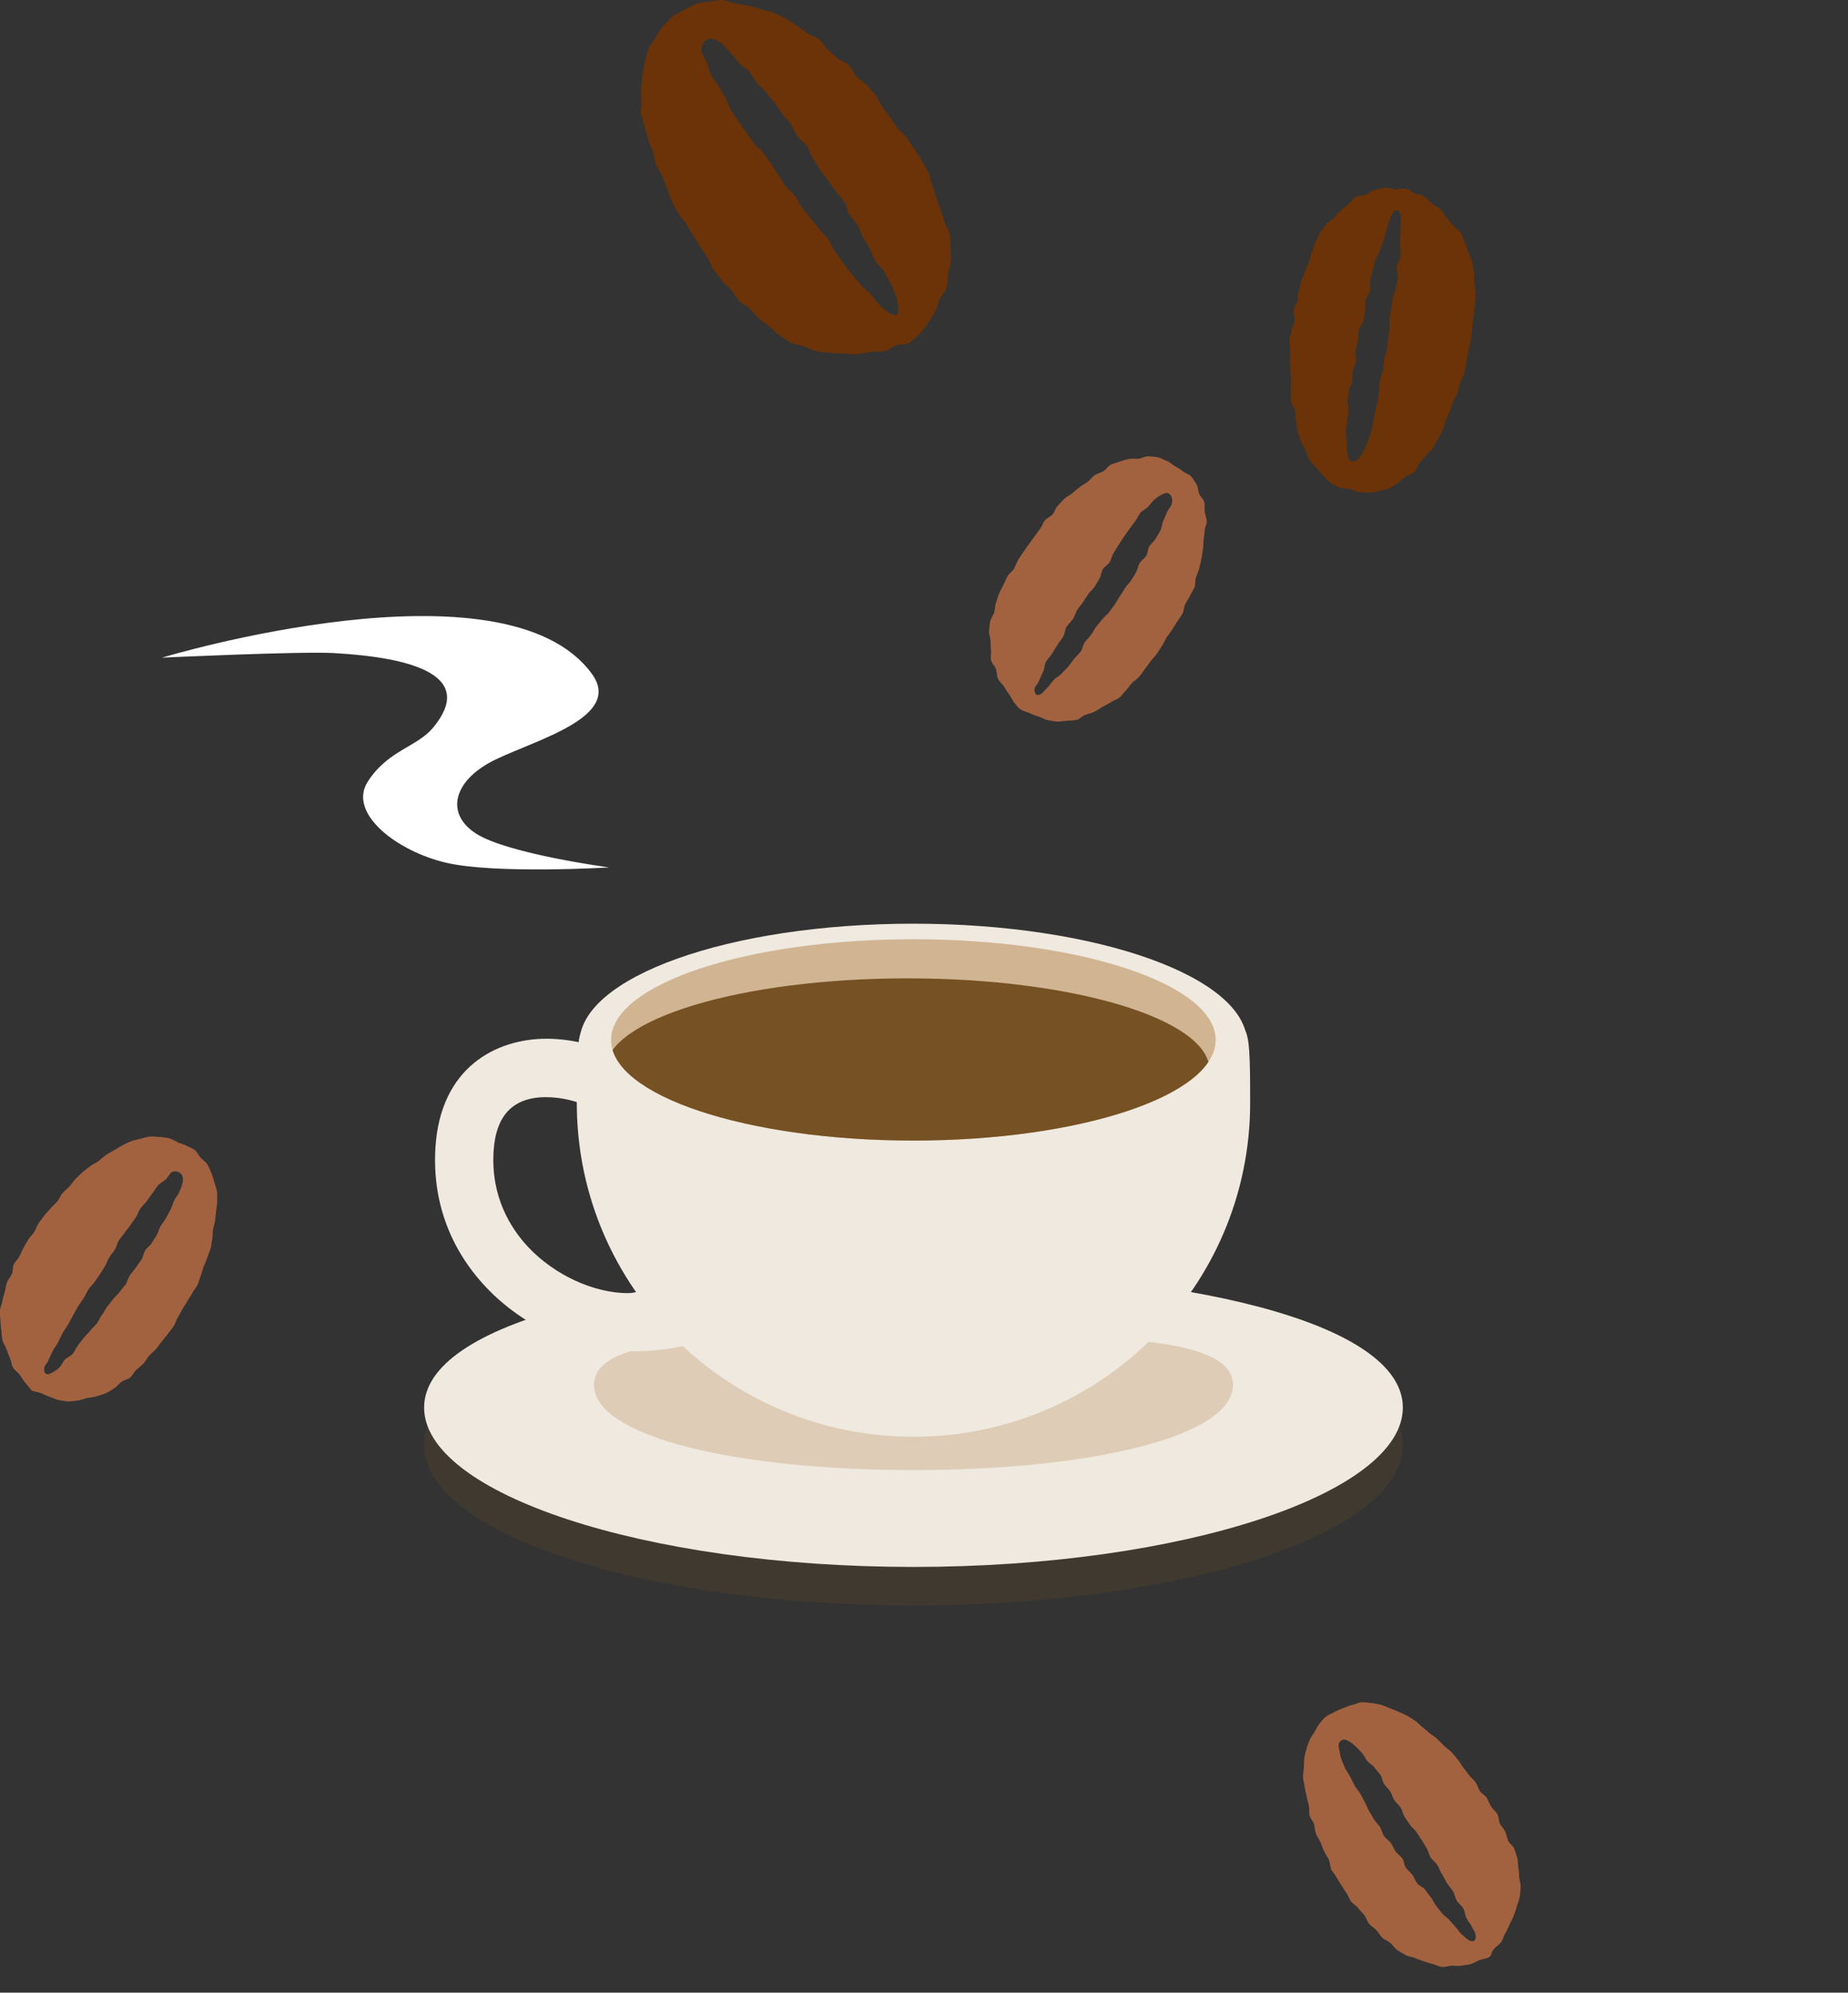
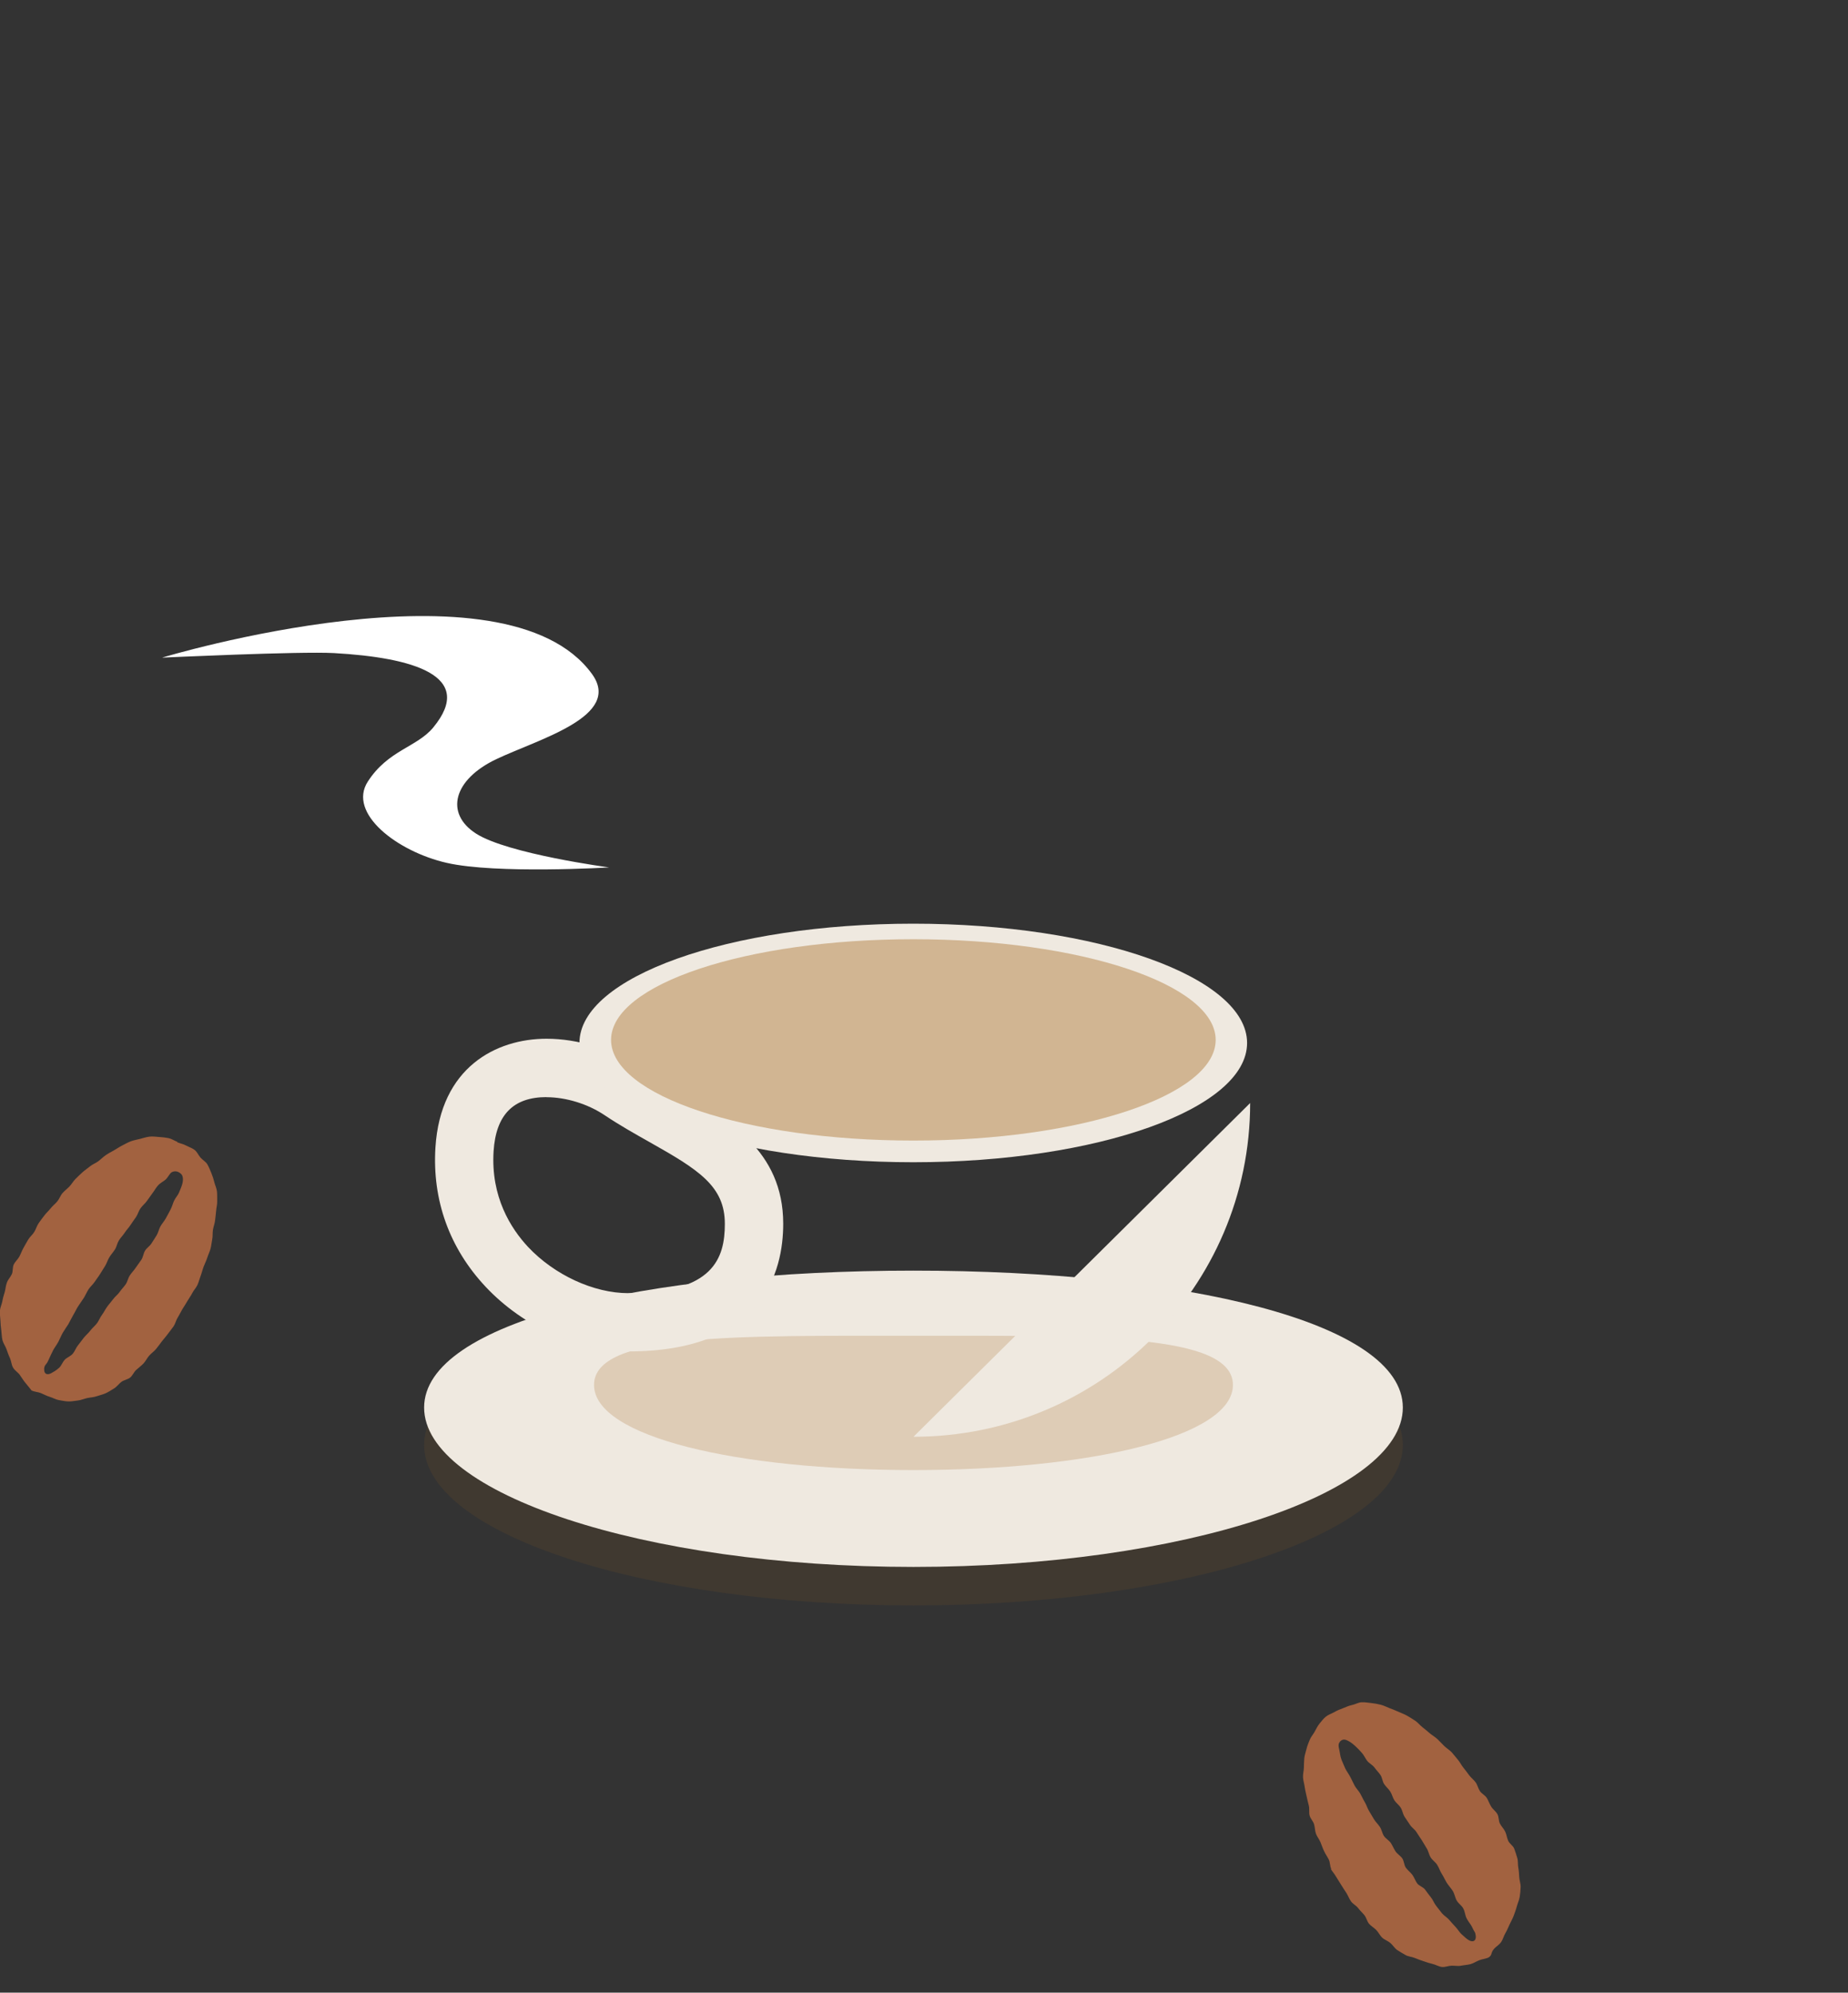
<svg xmlns="http://www.w3.org/2000/svg" id="_レイヤー_2" data-name="レイヤー 2" viewBox="0 0 174.77 188.44">
  <rect x="0" y="0" width="174.77" height="188.44" fill="#333333" stroke="none" />
  <defs>
    <style>
      .cls-1 {
        opacity: .2;
      }

      .cls-1, .cls-2 {
        fill: #765123;
      }

      .cls-3 {
        fill: #b58755;
        opacity: .3;
      }

      .cls-4 {
        fill: #fff;
      }

      .cls-5 {
        fill: #efe9e0;
      }

      .cls-6 {
        fill: #a26240;
      }

      .cls-7 {
        fill: #d1b592;
      }

      .cls-8 {
        clip-path: url(#clippath);
      }

      .cls-9 {
        fill: none;
      }

      .cls-10 {
        fill: #6b3307;
      }
    </style>
    <clipPath id="clippath">
-       <path class="cls-7" d="M114.97,98.34c0,5.26-12.8,9.52-28.59,9.52s-28.59-4.26-28.59-9.52,12.8-9.52,28.59-9.52,28.59,4.26,28.59,9.52Z" />
-     </clipPath>
+       </clipPath>
  </defs>
  <g id="_画像" data-name="画像">
    <g>
      <rect class="cls-9" x="110.77" y="59.1" width="64" height="129.33" />
-       <path class="cls-6" d="M110.36,43.6c-.29-.11-.56-.29-.85-.35s-.62-.08-.92-.1-.59,.2-.9,.23-.61-.05-.91,.02-.59,.14-.88,.25-.59,.17-.86,.3-.43,.47-.7,.62-.57,.21-.82,.38-.42,.43-.67,.62-.52,.31-.75,.5-.47,.37-.7,.58-.54,.31-.75,.53-.42,.44-.63,.66-.27,.57-.47,.8-.54,.33-.73,.57-.27,.56-.46,.8-.35,.49-.53,.73-.36,.49-.53,.73-.36,.49-.52,.74-.35,.5-.5,.76-.25,.56-.39,.82-.47,.44-.61,.7-.26,.56-.39,.82-.28,.55-.4,.81c-.13,.28-.18,.59-.29,.86-.12,.3-.08,.63-.17,.92-.09,.3-.33,.56-.38,.86-.06,.31-.09,.62-.11,.92-.02,.31,.13,.62,.14,.92,.01,.32,0,.62,.04,.91,.04,.31-.06,.65,.01,.94,.08,.31,.36,.54,.46,.82,.11,.3,.06,.65,.19,.92,.13,.29,.43,.49,.57,.74,.16,.29,.35,.53,.51,.76,.2,.29,.31,.58,.48,.78,.36,.43,.25,.38,.62,.65,.28,.14,.56,.22,.83,.33,.29,.12,.56,.24,.84,.32,.3,.09,.57,.28,.86,.33s.61,.13,.91,.14,.62-.06,.92-.08,.62-.02,.91-.09,.52-.37,.81-.47,.58-.16,.85-.29,.51-.31,.77-.46,.54-.26,.79-.44,.57-.25,.81-.44,.4-.47,.62-.67,.36-.5,.57-.71,.49-.37,.69-.6,.35-.49,.54-.73,.36-.49,.54-.73,.41-.46,.58-.7,.34-.51,.5-.76c.17-.26,.28-.55,.44-.8,.17-.27,.38-.49,.52-.74,.17-.28,.34-.52,.48-.76,.14-.24,.36-.47,.5-.76,.13-.26,.12-.6,.25-.88,.12-.27,.34-.5,.46-.79s.31-.52,.42-.81,.04-.62,.13-.91,.23-.56,.31-.85,.13-.59,.2-.88,.09-.6,.15-.89,.03-.6,.07-.9,.08-.6,.09-.89,.22-.61,.21-.9-.15-.6-.19-.9,.02-.63-.05-.92-.37-.52-.48-.79-.09-.63-.24-.88-.32-.53-.52-.76-.54-.29-.78-.49c-.23-.18-.47-.33-.75-.48-.25-.14-.46-.39-.76-.5Zm-12.52,21.61c.06-.47,.15-.23,.43-.84,.1-.24,.22-.52,.39-.87,.13-.25,.1-.62,.27-.94,.14-.26,.41-.47,.58-.77,.15-.26,.32-.52,.5-.81,.15-.26,.37-.5,.54-.78,.16-.26,.14-.65,.32-.93,.16-.26,.43-.47,.61-.75,.16-.25,.23-.56,.39-.83s.38-.47,.54-.73,.34-.5,.5-.76,.44-.44,.6-.7,.31-.52,.47-.78,.15-.62,.31-.88,.49-.42,.65-.68,.2-.59,.37-.85,.31-.53,.48-.78,.34-.51,.5-.76,.36-.5,.53-.75c.18-.26,.37-.5,.54-.73,.19-.26,.3-.55,.48-.78,.2-.26,.54-.37,.73-.58,.22-.25,.4-.49,.6-.67,.26-.24,.5-.39,.72-.5,.33-.16,.55-.21,.77,.01,.14,.14,.26,.45,.16,.88-.06,.25-.33,.48-.46,.81-.1,.25-.22,.53-.36,.83-.12,.26-.11,.6-.26,.88-.13,.26-.31,.51-.46,.79-.14,.26-.44,.44-.59,.71-.15,.26-.13,.62-.29,.89s-.46,.43-.62,.69-.18,.6-.34,.86-.3,.53-.47,.78-.41,.46-.57,.72-.32,.52-.49,.77-.31,.53-.48,.78-.37,.49-.55,.74-.46,.43-.64,.67-.4,.47-.58,.71-.31,.53-.49,.77-.41,.46-.59,.7-.19,.63-.38,.87c-.19,.25-.43,.45-.62,.68-.2,.25-.36,.51-.55,.74-.2,.25-.45,.44-.64,.66-.22,.25-.53,.37-.72,.58-.23,.25-.38,.53-.58,.71-.28,.26-.47,.55-.67,.65-.37,.2-.6,.02-.58-.45Z" />
-       <path class="cls-10" d="M129.42,46.58c.33-.01,.66-.05,.96-.12s.63-.16,.93-.27,.56-.32,.84-.48,.47-.42,.73-.62,.64-.23,.87-.45,.28-.61,.49-.86,.44-.45,.63-.71,.48-.44,.65-.71,.31-.56,.47-.84,.3-.56,.44-.85,.18-.62,.31-.91,.25-.58,.37-.88,.21-.6,.32-.9,.33-.56,.43-.87,.14-.63,.23-.93,.33-.58,.41-.89,.1-.64,.17-.95,.09-.64,.15-.95,.16-.62,.22-.94,.1-.64,.14-.95,.04-.65,.08-.96,.11-.64,.13-.95,.1-.64,.12-.96,.04-.65,.05-.96c0-.33-.13-.65-.14-.96-.01-.34,0-.66-.04-.98-.04-.33-.08-.66-.16-.97-.08-.33-.25-.61-.35-.91-.11-.32-.19-.63-.33-.92-.14-.3-.22-.64-.38-.91-.17-.28-.54-.43-.73-.68-.2-.27-.4-.51-.61-.74-.23-.25-.35-.59-.58-.8-.25-.23-.56-.36-.81-.55-.28-.21-.47-.52-.73-.68-.31-.19-.71-.17-.95-.3-.53-.27-.37-.35-.84-.45-.33-.02-.64,.08-.95,.09-.33,0-.67-.21-.98-.17-.33,.04-.65,.14-.95,.21s-.57,.34-.86,.46-.69,.06-.96,.21-.44,.5-.7,.69-.49,.39-.73,.61-.44,.45-.65,.69-.53,.39-.72,.65-.42,.5-.58,.77-.28,.58-.43,.87-.19,.62-.32,.91-.17,.62-.28,.92-.26,.58-.36,.89-.25,.59-.34,.9-.19,.62-.27,.92-.05,.65-.11,.96-.33,.6-.38,.91c-.06,.33,.15,.69,.11,.99-.05,.33-.27,.62-.3,.92-.04,.34-.17,.65-.2,.94-.03,.29,.09,.63,.07,.97-.02,.3,0,.62-.01,.96,0,.31,.01,.63,.02,.96s.06,.63,.08,.95-.07,.64-.04,.96-.02,.65,.02,.97,.33,.59,.39,.91,.02,.65,.1,.96,.05,.65,.14,.96,.17,.63,.28,.93,.34,.56,.47,.85,.18,.64,.35,.91,.43,.5,.62,.75,.44,.47,.66,.7,.41,.52,.67,.71,.56,.34,.85,.48,.65,.06,.97,.14c.3,.08,.58,.27,.91,.3,.31,.03,.63,.07,.97,.06Zm3-26.31c.14,.49,.04,.27,.03,.99,0,.27-.01,.6-.03,1.01-.02,.3,.03,.64,0,1.01-.03,.31,.05,.66,.01,1.02-.03,.31-.29,.62-.34,.98-.04,.32,.15,.68,.1,1.03-.05,.32-.14,.65-.2,1-.05,.32-.23,.64-.29,.98-.05,.31-.08,.63-.13,.95s-.09,.63-.14,.95,.01,.65-.03,.97-.09,.63-.13,.95-.07,.64-.11,.95-.22,.62-.26,.94-.04,.65-.09,.97-.25,.61-.3,.93-.04,.65-.09,.96-.06,.65-.11,.96-.16,.63-.22,.94c-.06,.33-.12,.64-.19,.95-.07,.33-.1,.65-.18,.95-.08,.33-.21,.63-.3,.92-.11,.34-.26,.61-.38,.88-.15,.35-.31,.59-.49,.79-.26,.29-.46,.49-.77,.36-.19-.08-.3-.39-.37-.86-.04-.27-.05-.59-.06-.96,0-.29-.09-.62-.07-.97,.01-.3,.08-.62,.1-.96,.02-.31,.14-.62,.18-.95,.03-.31-.15-.65-.12-.98,.04-.31,.09-.63,.13-.96s.25-.61,.3-.93,0-.64,.06-.96,.25-.61,.31-.93-.1-.67-.05-.99,.18-.62,.24-.94,0-.66,.07-.97,.36-.59,.43-.9,.1-.64,.17-.96-.03-.67,.04-.98,.36-.59,.43-.9-.05-.68,.02-.99,.15-.64,.23-.95c.08-.32,.16-.64,.24-.94,.09-.32,.33-.59,.42-.89,.1-.32,.25-.62,.34-.91,.11-.33,.16-.65,.27-.93,.12-.34,.15-.67,.26-.93,.17-.37,.26-.72,.41-.9,.27-.35,.53-.25,.7,.21Z" />
-       <path class="cls-10" d="M62.7,2.5c-.29,.31-.47,.71-.7,1.05s-.49,.69-.66,1.07-.21,.81-.33,1.21-.17,.8-.23,1.22-.11,.81-.12,1.24-.04,.83,0,1.25-.09,.85-.03,1.27,.26,.8,.35,1.22,.24,.8,.35,1.2,.3,.78,.43,1.18,.16,.82,.31,1.22,.44,.72,.6,1.11,.26,.79,.44,1.17,.26,.8,.45,1.17,.39,.74,.59,1.11,.56,.64,.77,1,.41,.73,.64,1.08,.44,.71,.67,1.06,.46,.7,.7,1.04,.33,.8,.57,1.14,.5,.68,.76,1.01,.63,.58,.89,.89,.46,.73,.73,1.03,.75,.46,1.03,.75c.3,.31,.55,.64,.85,.92,.32,.3,.68,.52,1.01,.78,.35,.27,.62,.61,.97,.83,.37,.23,.7,.52,1.07,.7,.39,.19,.85,.2,1.24,.34,.41,.15,.79,.37,1.19,.47,.42,.1,.86,.08,1.27,.13,.43,.06,.85,.07,1.27,.08,.44,.02,.86,.08,1.27,.06,.44-.02,.86-.16,1.26-.22,.45-.06,.9,.03,1.29-.06,.47-.11,.82-.44,1.16-.55,.75-.24,.73,.08,1.26-.26,.33-.28,.68-.55,.96-.84,.3-.31,.53-.68,.77-1,.26-.34,.45-.72,.66-1.07,.22-.37,.28-.8,.44-1.17s.53-.7,.65-1.09,.08-.84,.15-1.26,.24-.82,.26-1.24,0-.84-.02-1.26,.02-.85-.05-1.27-.4-.78-.5-1.18-.28-.78-.4-1.18-.25-.79-.4-1.18-.22-.81-.39-1.19-.18-.85-.37-1.22-.41-.74-.62-1.1-.46-.71-.68-1.06-.47-.71-.7-1.05-.65-.59-.88-.92c-.25-.35-.48-.7-.72-1.02-.26-.35-.5-.69-.75-1.01-.27-.35-.38-.8-.62-1.1-.24-.3-.54-.6-.84-.94-.26-.3-.66-.5-.96-.81-.28-.29-.39-.77-.7-1.07s-.78-.38-1.1-.66-.61-.56-.93-.83-.48-.74-.82-.99-.79-.34-1.14-.57-.66-.52-1.02-.74-.7-.48-1.06-.67-.76-.37-1.14-.54-.83-.19-1.22-.33-.8-.22-1.2-.32-.81-.16-1.22-.21S68.71,0,68.3,0s-.83,.09-1.24,.16-.85,.08-1.24,.22-.75,.36-1.13,.57c-.35,.2-.76,.37-1.1,.64-.31,.25-.59,.59-.89,.91Zm21.49,27.14c-.58-.32-.36-.15-1.02-.82-.25-.25-.5-.62-.85-1.01-.26-.29-.62-.56-.94-.93-.26-.31-.56-.64-.86-1.01-.26-.32-.52-.68-.8-1.05-.25-.33-.5-.7-.77-1.08-.25-.34-.38-.79-.65-1.16-.25-.34-.61-.63-.88-1-.24-.33-.52-.64-.78-.99s-.54-.63-.8-.97-.4-.74-.66-1.08-.62-.58-.87-.92-.44-.72-.69-1.05-.42-.74-.67-1.08-.51-.67-.75-1.01-.64-.58-.89-.91-.48-.7-.73-1.04-.49-.7-.72-1.04-.48-.71-.71-1.05c-.24-.36-.3-.82-.52-1.17-.24-.37-.44-.73-.64-1.08-.23-.39-.54-.69-.72-1.04-.21-.41-.27-.84-.4-1.19-.18-.47-.51-.83-.53-1.17-.03-.51,.23-.92,.63-1.09,.25-.11,.73,0,1.23,.37,.29,.21,.53,.58,.89,.92,.28,.27,.5,.63,.81,.97,.27,.29,.67,.49,.96,.83,.26,.3,.45,.7,.73,1.03,.26,.31,.6,.58,.87,.92,.25,.32,.53,.64,.8,.98s.45,.71,.71,1.05,.57,.62,.82,.97,.35,.78,.6,1.13,.67,.56,.91,.91,.31,.81,.55,1.16,.44,.72,.67,1.07,.53,.67,.76,1.02,.51,.68,.74,1.03,.58,.64,.81,.99,.25,.84,.47,1.2,.56,.65,.78,1.01,.32,.8,.53,1.16c.22,.37,.44,.74,.64,1.09,.22,.38,.34,.8,.53,1.15,.21,.39,.63,.64,.82,1,.21,.4,.45,.76,.62,1.11,.2,.42,.36,.83,.49,1.18,.19,.5,.21,.95,.25,1.26,.07,.57-.15,.72-.74,.44Z" />
      <path class="cls-6" d="M16.77,107.98c-.29-.11-.54-.29-.83-.35s-.59-.09-.9-.11-.61-.07-.91-.03-.59,.13-.88,.21-.59,.12-.88,.23-.54,.26-.82,.4-.51,.31-.78,.46-.52,.28-.78,.46-.46,.39-.7,.57-.54,.28-.78,.48-.49,.36-.71,.56-.44,.41-.66,.63-.36,.49-.57,.71-.46,.4-.66,.63-.29,.54-.49,.78-.44,.42-.63,.66-.42,.44-.6,.68-.37,.48-.54,.73-.25,.56-.41,.82-.41,.46-.57,.72-.3,.53-.45,.79-.25,.56-.39,.82-.4,.48-.53,.75-.06,.65-.18,.91c-.13,.28-.36,.51-.46,.78-.12,.3-.13,.61-.21,.9-.09,.3-.18,.59-.23,.89-.06,.31-.21,.6-.23,.9-.02,.31,.04,.63,.05,.93,.01,.32,.04,.62,.08,.92,.04,.31,.04,.63,.11,.92,.08,.31,.28,.57,.38,.85,.11,.3,.2,.59,.33,.85,.13,.29,.14,.64,.29,.89,.16,.29,.47,.46,.64,.7,.2,.29,.36,.55,.53,.75,.36,.43,.58,.72,.58,.72,.28,.14,.61,.14,.88,.25,.29,.12,.55,.27,.83,.35,.3,.09,.57,.26,.86,.31s.61,.12,.91,.13,.62-.06,.91-.09,.59-.17,.88-.23,.61-.07,.89-.17,.59-.16,.87-.29,.53-.3,.79-.46,.44-.43,.68-.61,.6-.22,.83-.41,.35-.52,.57-.72,.47-.38,.68-.6,.34-.51,.54-.74,.46-.4,.65-.63,.37-.48,.55-.72,.4-.47,.57-.71,.38-.48,.55-.73c.17-.26,.23-.58,.39-.83,.17-.27,.29-.54,.44-.79,.17-.28,.34-.52,.47-.76,.14-.24,.32-.48,.47-.77,.13-.26,.36-.48,.49-.77,.12-.27,.19-.57,.3-.86s.17-.57,.28-.86,.25-.55,.34-.84,.23-.56,.31-.85,.1-.6,.16-.89,.02-.61,.07-.91,.17-.58,.2-.88,.08-.6,.1-.9,.11-.61,.1-.91,.01-.62-.02-.92-.18-.59-.25-.88-.17-.59-.28-.86-.23-.57-.38-.83-.45-.41-.65-.64-.31-.53-.55-.72c-.23-.18-.53-.27-.81-.42-.25-.14-.55-.19-.84-.31Zm-12.6,21.47c.06-.47,.17-.26,.44-.88,.1-.24,.24-.52,.41-.87,.13-.25,.33-.5,.5-.81,.14-.26,.25-.56,.42-.86,.15-.26,.34-.51,.52-.8,.15-.26,.28-.55,.45-.84,.16-.26,.29-.56,.47-.84,.16-.26,.36-.52,.54-.8,.16-.25,.27-.53,.44-.8s.41-.45,.58-.71,.36-.49,.52-.75,.32-.51,.48-.77,.24-.56,.4-.82,.37-.49,.53-.74,.21-.59,.37-.85,.39-.48,.55-.73,.39-.48,.55-.73,.35-.5,.52-.75,.25-.58,.42-.82c.18-.26,.43-.45,.6-.69,.19-.26,.36-.51,.53-.74,.2-.26,.34-.53,.53-.74,.22-.25,.52-.38,.72-.56,.26-.24,.39-.61,.61-.71,.33-.16,.65-.03,.87,.19,.14,.14,.22,.46,.11,.89-.06,.25-.19,.54-.32,.86-.1,.25-.33,.48-.47,.78-.12,.26-.19,.56-.34,.84-.13,.26-.28,.52-.43,.8-.14,.26-.35,.49-.51,.76-.15,.26-.2,.58-.36,.85s-.33,.51-.49,.77-.45,.43-.61,.69-.18,.6-.35,.86-.36,.49-.53,.75-.39,.47-.56,.73-.22,.59-.39,.84-.4,.47-.57,.72-.44,.44-.62,.69-.39,.47-.57,.72-.31,.53-.49,.77-.29,.55-.47,.79-.44,.44-.62,.68c-.19,.25-.43,.45-.62,.68-.2,.25-.37,.5-.56,.73-.2,.25-.3,.57-.49,.79-.22,.25-.55,.35-.75,.56-.23,.25-.33,.58-.53,.76-.28,.26-.56,.41-.76,.52-.37,.2-.69,.08-.66-.38Z" />
      <path class="cls-6" d="M125.85,176.73c.14,.24,.35,.47,.51,.75,.15,.25,.31,.5,.48,.77,.15,.25,.32,.5,.49,.76,.16,.25,.26,.55,.44,.8s.49,.39,.67,.63,.41,.44,.6,.68,.24,.58,.44,.81,.48,.38,.69,.6,.34,.52,.56,.72,.54,.3,.77,.5,.39,.49,.64,.66,.53,.32,.78,.47,.6,.16,.88,.28,.55,.21,.84,.31,.56,.19,.86,.26,.57,.25,.87,.28,.6-.11,.91-.12,.6,.06,.9,0,.6-.07,.9-.15c.28-.08,.54-.26,.83-.37,.27-.11,.62-.13,.89-.27,.37-.27,.13-.37,.5-.81,.17-.2,.47-.36,.67-.64,.16-.23,.23-.55,.4-.84,.15-.25,.26-.53,.4-.83,.12-.27,.28-.53,.39-.83,.1-.28,.21-.56,.29-.87s.22-.58,.27-.89,.08-.61,.09-.93-.11-.61-.13-.92c-.02-.3-.03-.6-.09-.91s-.01-.63-.1-.93c-.08-.29-.18-.59-.29-.89-.11-.27-.44-.45-.57-.74-.12-.27-.15-.58-.28-.86s-.36-.48-.5-.76-.09-.64-.24-.9-.43-.45-.59-.71-.25-.55-.41-.81-.48-.4-.65-.65-.23-.58-.4-.82-.43-.43-.61-.67-.36-.49-.55-.72-.32-.52-.52-.75-.38-.48-.58-.7-.48-.38-.7-.59-.42-.44-.64-.65-.49-.36-.72-.55-.46-.4-.7-.58-.43-.44-.68-.61-.52-.33-.77-.48-.56-.25-.83-.38-.56-.23-.84-.34-.56-.26-.85-.33-.6-.13-.9-.16-.62-.09-.92-.07-.59,.2-.89,.26-.56,.19-.85,.3c-.3,.11-.57,.22-.82,.37-.27,.15-.57,.24-.8,.43-.24,.19-.42,.44-.61,.67s-.31,.51-.46,.77-.35,.48-.46,.76-.23,.55-.3,.85-.18,.58-.21,.88-.03,.6-.04,.91-.1,.6-.08,.91,.12,.6,.16,.9,.12,.59,.18,.89,.14,.58,.21,.88,0,.63,.07,.92,.33,.53,.42,.82,.08,.62,.18,.9,.31,.53,.43,.81c.12,.29,.21,.58,.34,.84,.13,.29,.31,.53,.44,.79,.15,.29,.1,.65,.24,.89Zm.85-12.01c.22-.23,.41-.28,.74-.12,.22,.1,.46,.27,.73,.52,.2,.18,.41,.4,.63,.65,.19,.21,.31,.5,.5,.75,.18,.23,.49,.37,.68,.62,.17,.24,.39,.45,.57,.71,.17,.24,.18,.6,.35,.86s.41,.45,.58,.71,.22,.57,.39,.83,.44,.44,.6,.7,.2,.59,.36,.85,.35,.5,.51,.76,.46,.44,.62,.7,.34,.51,.5,.76,.31,.53,.47,.78,.21,.59,.37,.85,.45,.44,.61,.69c.18,.28,.27,.6,.44,.86,.18,.28,.31,.58,.47,.84,.18,.29,.41,.52,.57,.78,.18,.29,.22,.64,.37,.9,.17,.3,.49,.49,.62,.75,.17,.31,.18,.66,.31,.92,.17,.34,.4,.58,.51,.81,.27,.61,.31,.42,.37,.89,.03,.47-.27,.6-.64,.4-.2-.11-.43-.32-.71-.58-.2-.18-.35-.46-.58-.7-.19-.2-.39-.43-.6-.67-.19-.22-.47-.37-.68-.62-.19-.22-.36-.48-.56-.72-.18-.23-.28-.54-.48-.78s-.36-.48-.55-.73-.56-.34-.74-.58-.27-.55-.45-.8-.44-.43-.62-.68-.17-.63-.34-.88-.47-.42-.64-.67-.28-.55-.45-.8-.49-.41-.65-.66-.21-.59-.38-.85-.4-.47-.56-.73-.31-.53-.47-.79-.24-.57-.4-.83-.28-.55-.43-.81c-.16-.27-.39-.49-.53-.75-.15-.28-.27-.56-.41-.82-.15-.29-.34-.53-.47-.79-.14-.3-.25-.59-.36-.84-.13-.32-.14-.64-.2-.89-.11-.43-.1-.64,.04-.78Z" />
      <g>
        <path class="cls-1" d="M40.11,136.65c0-8.38,20.72-15.17,46.28-15.17s46.28,6.79,46.28,15.17-20.72,15.17-46.28,15.17-46.28-6.79-46.28-15.17Z" />
        <g>
          <path class="cls-5" d="M40.11,133.11c0-8.09,20.72-12.95,46.28-12.95s46.28,4.86,46.28,12.95-20.72,15.07-46.28,15.07-46.28-6.98-46.28-15.07Z" />
          <path class="cls-3" d="M56.18,130.97c0-4.91,13.53-4.65,30.21-4.65s30.21-.26,30.21,4.65-13.53,8.05-30.21,8.05-30.21-3.13-30.21-8.05Z" />
          <g>
            <path class="cls-5" d="M59.43,127.8c-4.79,0-9.96-2.34-13.5-6.11-3.42-3.64-5.06-8.19-4.75-13.17,.47-7.59,5.74-10.29,10.51-10.29,2.96,0,6.09,.97,8.6,2.65,1.24,.83,2.57,1.58,3.86,2.31,4.65,2.62,9.92,5.59,9.92,12.54,0,4.51-1.9,12.07-14.65,12.07Zm-7.74-24.05c-3.15,0-4.79,1.68-5.01,5.12-.27,4.32,1.63,7.3,3.26,9.05,2.49,2.65,6.21,4.37,9.48,4.37,8.05,0,9.13-3.31,9.13-6.55,0-3.56-2.44-5.1-7.11-7.73-1.38-.78-2.81-1.58-4.23-2.53-1.6-1.08-3.67-1.72-5.53-1.72Z" />
            <g>
-               <path class="cls-5" d="M118.23,104.31c0,17.43-14.26,31.56-31.84,31.56s-31.84-14.13-31.84-31.56,.68,1.99,31.84,1.99,31.84-19.42,31.84-1.99Z" />
+               <path class="cls-5" d="M118.23,104.31c0,17.43-14.26,31.56-31.84,31.56Z" />
              <path class="cls-5" d="M117.94,98.63c0,6.23-14.14,11.28-31.57,11.28s-31.57-5.05-31.57-11.28,14.14-11.28,31.57-11.28,31.57,5.05,31.57,11.28Z" />
              <g>
                <path class="cls-7" d="M114.97,98.34c0,5.26-12.8,9.52-28.59,9.52s-28.59-4.26-28.59-9.52,12.8-9.52,28.59-9.52,28.59,4.26,28.59,9.52Z" />
                <g class="cls-8">
-                   <path class="cls-2" d="M57.25,101.19c0,4.79,12.79,8.67,28.57,8.67s28.57-3.88,28.57-8.67-12.79-8.67-28.57-8.67-28.57,3.88-28.57,8.67Z" />
-                 </g>
+                   </g>
              </g>
            </g>
          </g>
        </g>
      </g>
      <path class="cls-4" d="M15.36,62.18s32.39-9.78,40.62,1.55c2.91,4-4.99,6.14-9.04,8.06-4.05,1.92-4.91,5.12-1.92,7.04,2.99,1.92,12.59,3.2,12.59,3.2,0,0-10.67,.64-15.36-.43s-9.39-4.69-7.47-7.68c1.92-2.99,4.64-3.25,6.19-5.12,4.05-4.91-1.92-6.62-9.39-7.04-3.22-.18-16.22,.43-16.22,.43Z" />
    </g>
  </g>
</svg>